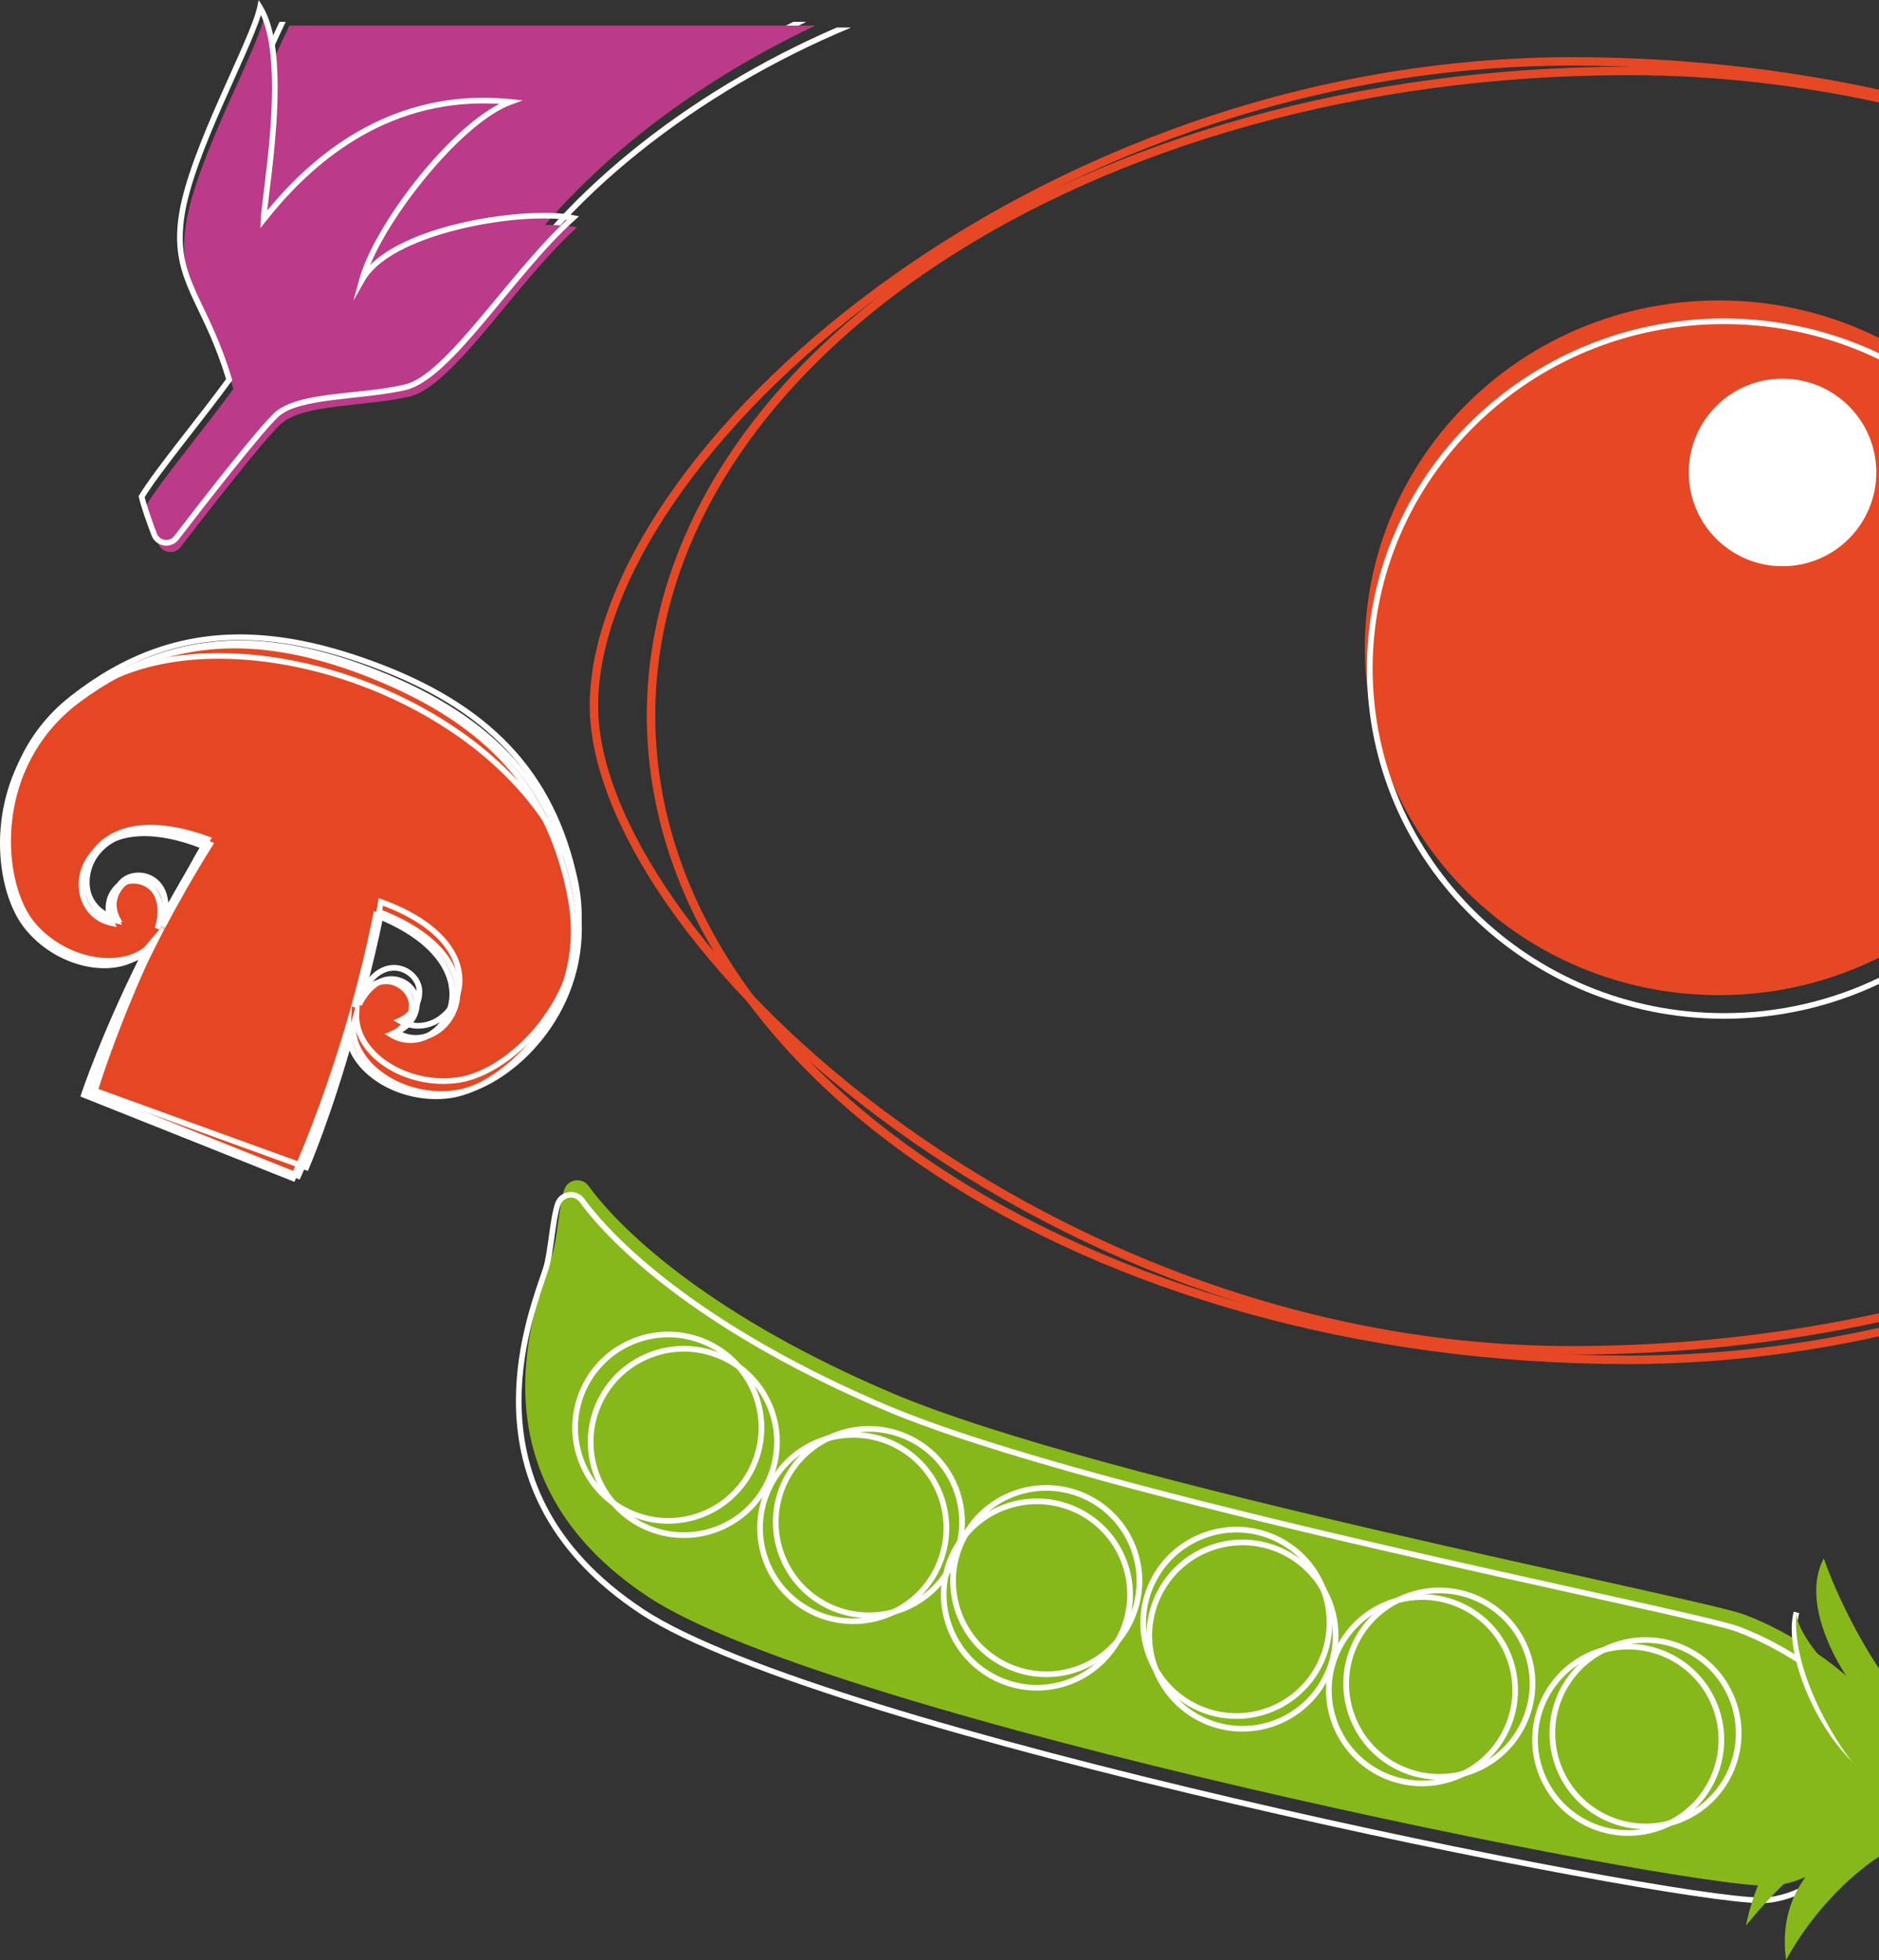
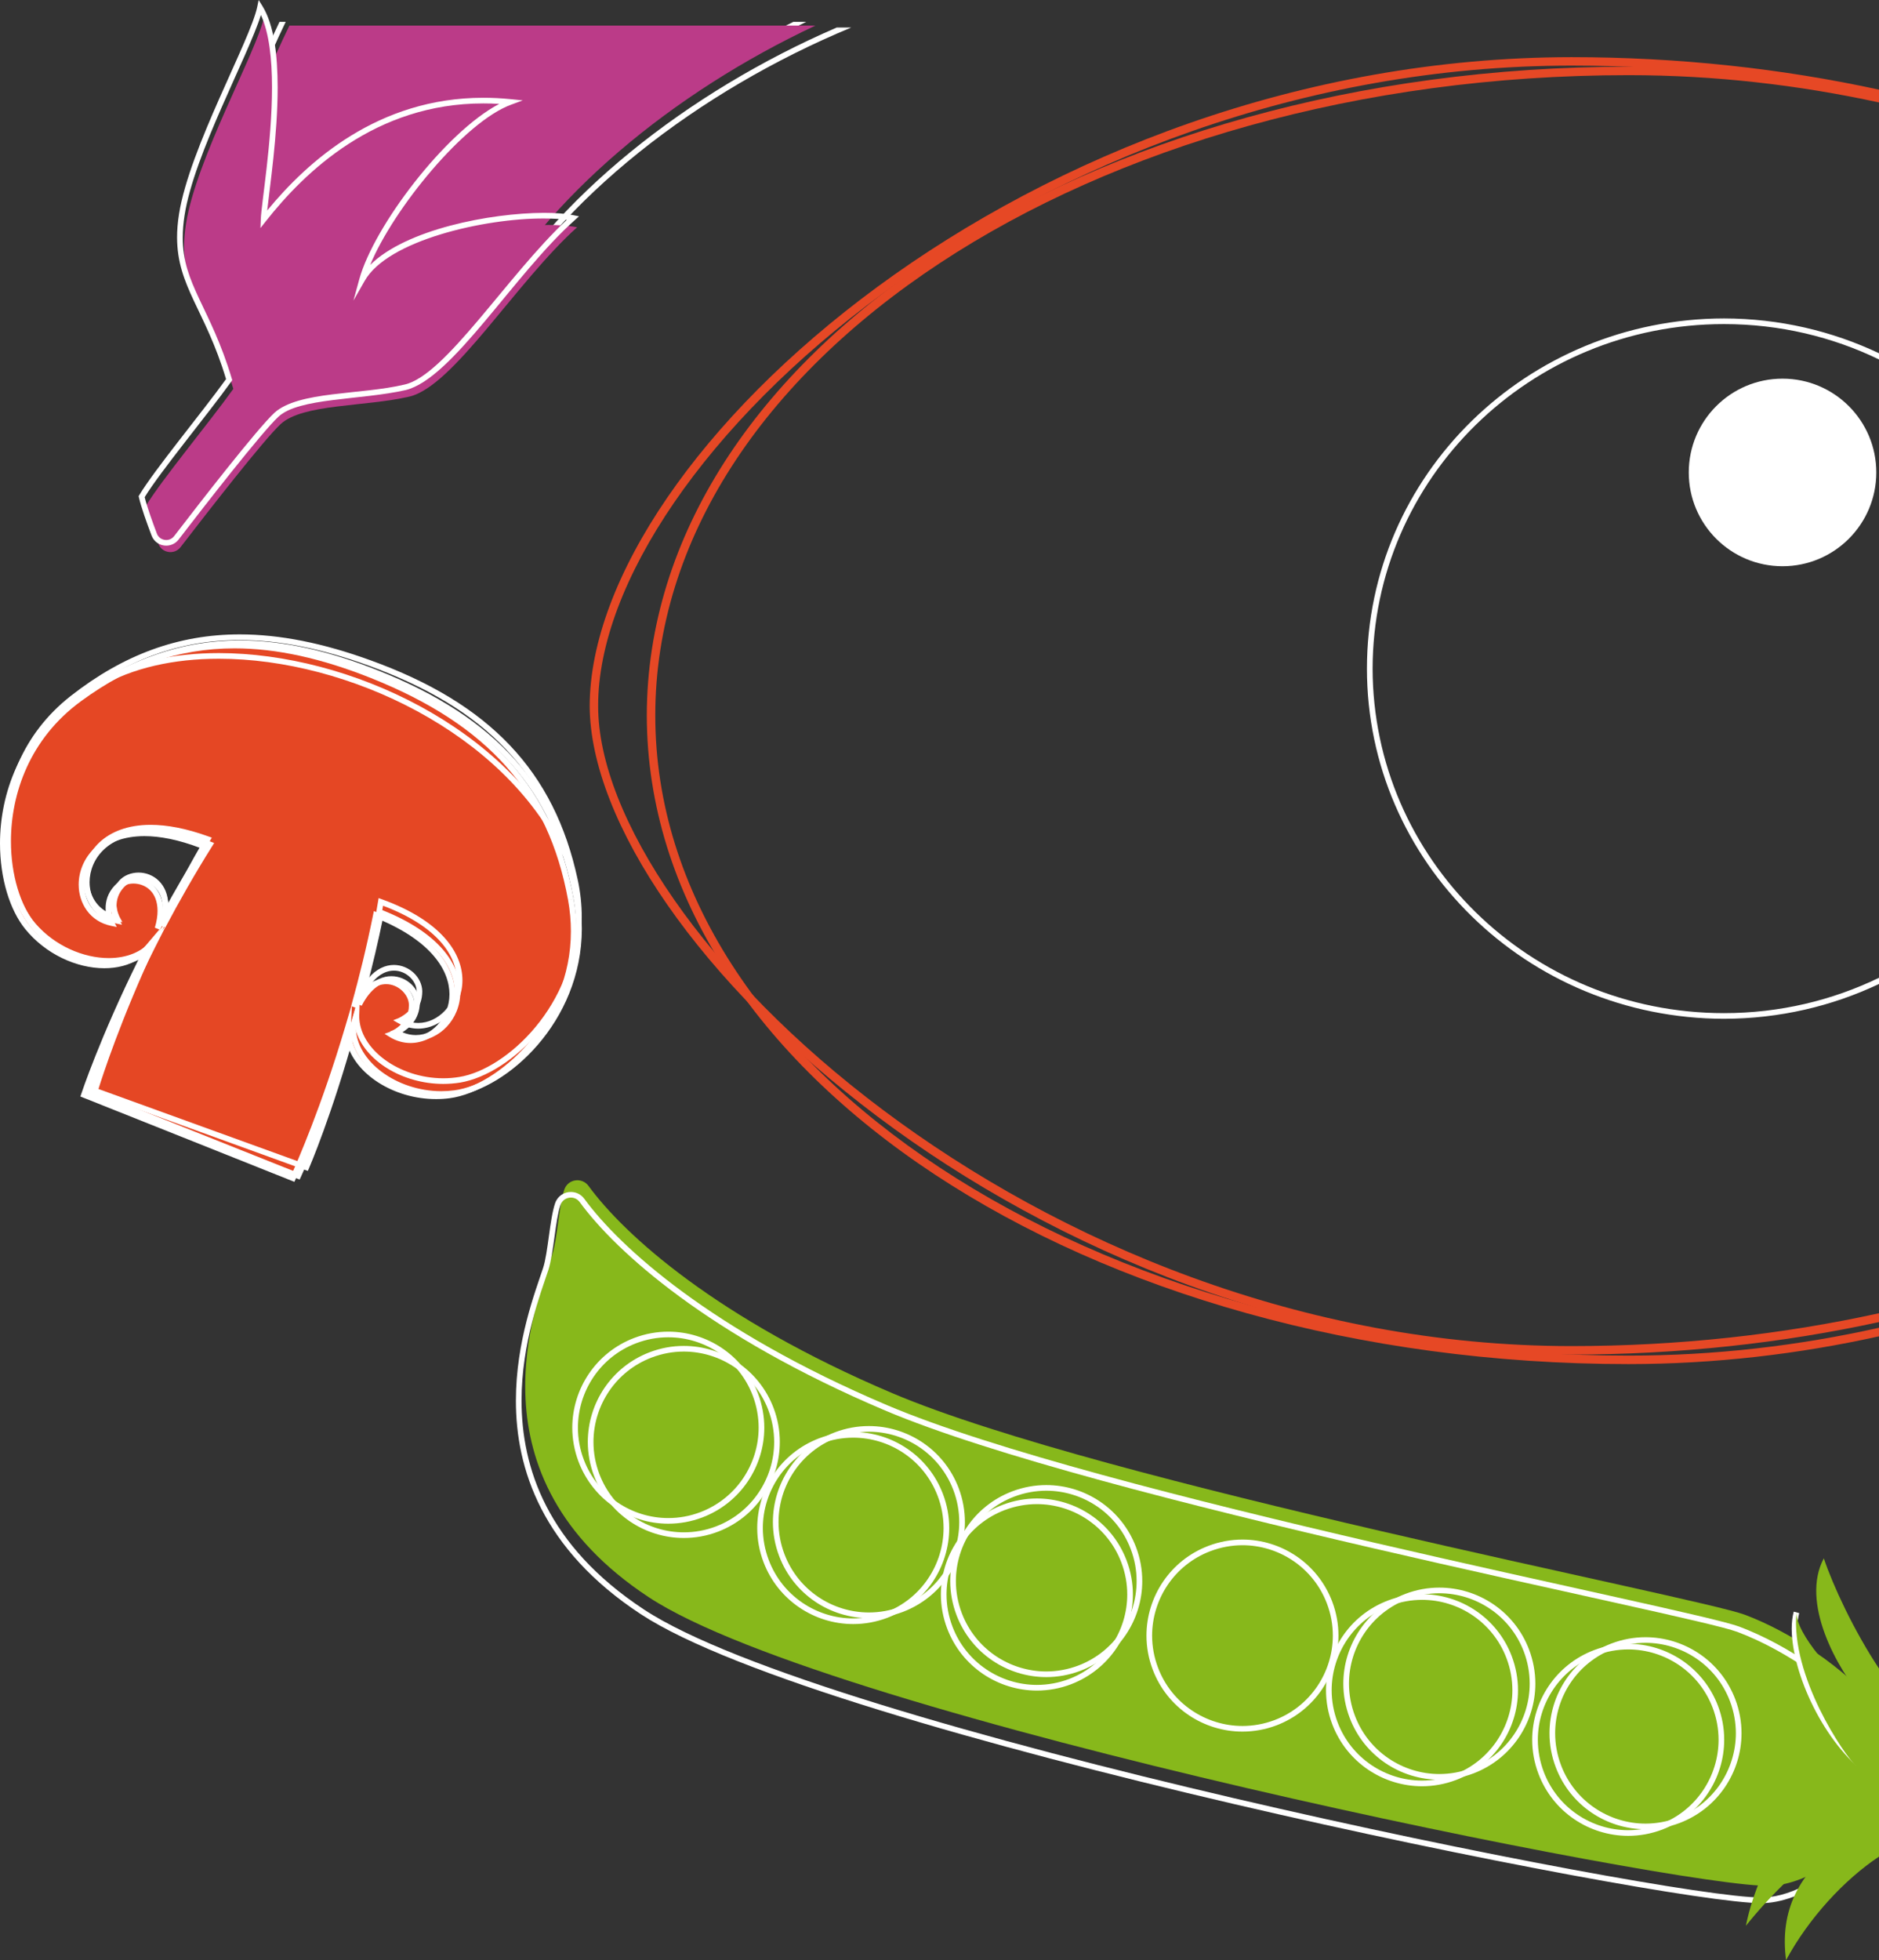
<svg xmlns="http://www.w3.org/2000/svg" version="1.2" id="Calque_1" x="0px" y="0px" width="166.364px" height="173.492px" viewBox="0 0 166.364 173.492" xml:space="preserve">
  <rect x="0" y="0" width="166.364" height="173.492" fill="#333333" stroke="none" />
  <path fill="#FFFFFF" d="M70.239,1.935C58.229,7.867,47.561,16.863,42.09,26.936c-2.715,3.521-6.17,5.097-9.516,5.099 c-6.157-0.004-11.986-5.362-11.993-14.152c0-2.079,0.328-4.346,1.058-6.781c0.834-2.785,2.071-5.877,3.656-9.167h-0.549 c-1.545,3.23-2.76,6.274-3.586,9.024c-0.743,2.477-1.079,4.794-1.079,6.924c0.012,9.016,6.034,14.638,12.492,14.652h0.006 c3.51,0,7.127-1.674,9.922-5.316l-0.199-0.152l0.22,0.119C48.049,16.97,59.07,7.824,71.384,1.935H70.239z" />
-   <path fill="#E64825" d="M166.364,29.909c-4.256-2.116-9.064-3.317-14.163-3.317c-17.32,0-31.36,13.766-31.36,30.745 c0,16.979,14.04,30.746,31.36,30.746c5.099,0,9.907-1.201,14.163-3.317V29.909z" />
  <path fill="#87B81B" d="M166.364,151.219c-3.067-3.62-7.824-6.774-11.886-8.296c-4.201-1.573-56.801-11.69-75.452-19.6 c-15.606-6.622-23.748-14.021-26.918-18.352c-0.584-0.797-1.817-0.617-2.143,0.316c-0.471,1.354-0.611,4.344-1.073,5.754 c-1.438,4.382-7.708,19.642,8.556,30.337c16.267,10.697,91.804,25.825,99.299,25.539c3.569-0.137,7.339-3.271,9.616-5.539V151.219z" />
  <path fill="#FFFFFF" d="M74.087,2.435C60.924,8.123,48.93,17.527,42.904,28.255c-2.724,3.436-6.14,4.968-9.439,4.97 c-6.148-0.002-11.939-5.349-11.943-14.045c0-2.149,0.354-4.506,1.153-7.038c0.926-2.94,2.308-6.219,4.083-9.708h-0.561 c-1.731,3.427-3.081,6.651-3.999,9.557c-0.812,2.577-1.179,4.983-1.179,7.189c0.013,8.924,5.995,14.53,12.445,14.545h0.006 c3.461,0,7.035-1.626,9.839-5.179l-0.197-0.154l0.218,0.123C49.428,17.614,61.86,8.039,75.367,2.435H74.087z" />
  <path fill="#BB3B88" d="M14.024,48.135c-0.423-1.121-0.909-2.486-1.11-3.352c1.376-2.291,5.585-7.344,7.744-10.361 c-2.137-7.194-5.099-8.821-4.19-14.612c0.906-5.786,6.274-15.257,6.92-18.331c2.707,4.343,0.413,16.503,0.322,18.771 c3.741-4.752,10.815-11.514,21.842-10.402c-4.699,1.739-11.802,10.871-13.126,15.734c2.574-4.525,14.392-6.315,18.67-5.465 c-5.41,4.856-10.938,14.078-14.855,14.989c-3.922,0.911-9.432,0.621-11.396,2.434c-1.487,1.374-6.512,7.841-8.857,10.887 C15.447,49.13,14.339,48.966,14.024,48.135z" />
  <path fill="#FFFFFF" d="M84.693,142.97c-0.378-0.994-0.561-2.016-0.561-3.021l0,0c0-3.426,2.089-6.654,5.481-7.944l0,0 c0.994-0.377,2.016-0.559,3.02-0.559l0,0c3.426,0,6.651,2.086,7.943,5.48l0,0c0.38,0.994,0.558,2.016,0.558,3.021l0,0 c0,3.424-2.088,6.648-5.476,7.94l0,0c-0.995,0.377-2.019,0.557-3.022,0.557l0,0C89.21,148.444,85.983,146.358,84.693,142.97 L84.693,142.97z M84.633,139.949c0.002,0.945,0.171,1.906,0.527,2.841l0,0c1.213,3.189,4.252,5.153,7.476,5.156l0,0 c0.944-0.003,1.907-0.17,2.844-0.527l0,0c3.19-1.214,5.154-4.251,5.154-7.472l0,0c0-0.947-0.167-1.906-0.525-2.843l0,0 c-1.215-3.196-4.252-5.155-7.476-5.158l0,0c-0.944,0.003-1.905,0.17-2.842,0.527l0,0C86.599,133.686,84.635,136.725,84.633,139.949 L84.633,139.949z" />
  <path fill="#FFFFFF" d="M83.866,144.156c-0.381-0.996-0.561-2.018-0.561-3.024l0,0c0-3.424,2.086-6.651,5.479-7.939l0,0 c0.992-0.379,2.014-0.559,3.019-0.559l0,0c3.426,0,6.653,2.086,7.943,5.479l0,0c0.379,0.994,0.559,2.016,0.559,3.021l0,0 c0,3.424-2.089,6.647-5.478,7.946l0,0c-0.992,0.376-2.014,0.556-3.017,0.556l0,0C88.383,149.636,85.154,147.546,83.866,144.156 L83.866,144.156z M88.959,133.659c-3.192,1.214-5.154,4.251-5.154,7.473l0,0c0,0.947,0.17,1.908,0.527,2.847l0,0 c1.212,3.19,4.253,5.155,7.479,5.157l0,0c0.943-0.002,1.904-0.168,2.839-0.523l0,0c3.19-1.22,5.155-4.257,5.155-7.479l0,0 c0-0.945-0.17-1.906-0.525-2.843l0,0c-1.216-3.194-4.253-5.157-7.477-5.157l0,0c-0.945,0-1.906,0.17-2.841,0.525l0,0l-0.089-0.233 L88.959,133.659L88.959,133.659z" />
  <path fill="#FFFFFF" d="M102.065,147.794c-0.379-0.995-0.559-2.016-0.559-3.019l0,0c0-3.427,2.085-6.657,5.48-7.944l0,0v-0.001 c0.995-0.379,2.016-0.559,3.021-0.559l0,0c3.423,0,6.648,2.086,7.942,5.479l0,0c0.377,0.994,0.557,2.016,0.555,3.02l0,0 c0.002,3.426-2.088,6.651-5.479,7.943l0,0c-0.993,0.376-2.014,0.555-3.019,0.555l0,0 C106.581,153.269,103.352,151.182,102.065,147.794L102.065,147.794z M107.165,137.298c-3.195,1.211-5.157,4.251-5.159,7.478l0,0 c0.002,0.943,0.169,1.903,0.527,2.841l0,0c1.211,3.188,4.251,5.151,7.476,5.153l0,0c0.945-0.002,1.905-0.168,2.843-0.523l0,0 c3.191-1.217,5.155-4.253,5.155-7.476l0,0c0-0.945-0.167-1.905-0.523-2.841l0,0c-1.217-3.195-4.255-5.157-7.475-5.159l0,0 c-0.946,0.002-1.906,0.171-2.842,0.527l0,0l-0.089-0.234L107.165,137.298L107.165,137.298z" />
-   <path fill="#FFFFFF" d="M101.525,146.664c-0.379-0.998-0.559-2.021-0.559-3.026l0,0c0-3.425,2.086-6.65,5.478-7.938l0,0 c0.993-0.379,2.016-0.561,3.021-0.561l0,0c3.425,0,6.653,2.088,7.944,5.481l0,0c0.377,0.993,0.557,2.014,0.557,3.02l0,0 c0,3.422-2.088,6.648-5.476,7.944l0,0c-0.993,0.378-2.015,0.557-3.019,0.557l0,0C106.044,152.142,102.814,150.053,101.525,146.664 L101.525,146.664z M101.464,143.638c0.002,0.946,0.172,1.908,0.528,2.848l0,0c1.214,3.189,4.254,5.155,7.479,5.155l0,0 c0.943,0,1.905-0.168,2.841-0.523l0,0c3.188-1.219,5.151-4.255,5.153-7.477l0,0c-0.002-0.946-0.168-1.906-0.523-2.842l0,0 c-1.217-3.195-4.255-5.157-7.478-5.159l0,0c-0.945,0.002-1.907,0.17-2.843,0.528l0,0 C103.426,137.38,101.466,140.416,101.464,143.638L101.464,143.638z" />
  <path fill="#FFFFFF" d="M119.497,152.047c-0.378-0.995-0.561-2.016-0.561-3.021l0,0c0-3.426,2.086-6.654,5.482-7.942l0,0 l-0.001-0.001c0.994-0.38,2.014-0.56,3.018-0.56l0,0c3.427,0,6.655,2.086,7.945,5.479l0,0c0.377,0.994,0.558,2.017,0.558,3.02l0,0 c0,3.427-2.09,6.653-5.479,7.947l0,0c-0.994,0.378-2.017,0.556-3.022,0.556l0,0C124.011,157.523,120.783,155.436,119.497,152.047 L119.497,152.047z M119.438,149.025c0,0.945,0.171,1.907,0.527,2.843l0,0c1.209,3.189,4.247,5.154,7.472,5.156l0,0 c0.946-0.002,1.908-0.168,2.844-0.525l0,0c3.191-1.215,5.155-4.253,5.157-7.479l0,0c-0.002-0.943-0.168-1.905-0.524-2.841l0,0 c-1.215-3.193-4.253-5.155-7.479-5.157l0,0c-0.943,0.002-1.903,0.17-2.839,0.526l0,0C121.403,142.762,119.438,145.8,119.438,149.025 L119.438,149.025z" />
  <path fill="#FFFFFF" d="M117.961,152.63c-0.378-0.995-0.558-2.016-0.558-3.02l0,0c0-3.427,2.083-6.654,5.48-7.942l0,0l-0.001-0.001 c0.996-0.379,2.016-0.56,3.021-0.56l0,0c3.423,0,6.651,2.086,7.943,5.48l0,0c0.375,0.993,0.556,2.015,0.556,3.019l0,0 c0,3.424-2.088,6.647-5.476,7.943l0,0c-0.995,0.376-2.018,0.556-3.021,0.556l0,0C122.479,158.105,119.253,156.018,117.961,152.63 L117.961,152.63z M117.903,149.61c0.002,0.943,0.17,1.906,0.527,2.841l0,0c1.213,3.189,4.252,5.152,7.477,5.152l0,0 c0.945,0,1.907-0.168,2.843-0.522l0,0c3.189-1.217,5.152-4.255,5.155-7.475l0,0c-0.003-0.945-0.168-1.905-0.525-2.841l0,0 c-1.215-3.195-4.252-5.159-7.475-5.159l0,0c-0.945,0-1.907,0.171-2.843,0.527l0,0C119.867,143.347,117.905,146.384,117.903,149.61 L117.903,149.61z" />
  <path fill="#FFFFFF" d="M136.218,157.018c-0.381-0.994-0.56-2.017-0.56-3.021l0,0c0-3.427,2.086-6.653,5.479-7.942l0,0l0,0 c0.993-0.377,2.012-0.558,3.018-0.558l0,0c3.424,0,6.653,2.085,7.948,5.48l0,0c0.378,0.993,0.557,2.011,0.555,3.017l0,0 c0.002,3.425-2.088,6.652-5.478,7.945l0,0c-0.993,0.378-2.016,0.557-3.021,0.557l0,0 C140.732,162.495,137.506,160.406,136.218,157.018L136.218,157.018z M136.158,153.996c0.002,0.945,0.171,1.907,0.528,2.845l0,0 c1.211,3.189,4.249,5.153,7.473,5.155l0,0c0.945-0.002,1.907-0.168,2.845-0.525l0,0c3.189-1.216,5.155-4.256,5.155-7.478l0,0 c0-0.945-0.168-1.903-0.523-2.838l0,0c-1.218-3.196-4.258-5.158-7.48-5.16l0,0c-0.946,0.002-1.904,0.17-2.839,0.525l0,0 C138.122,147.734,136.16,150.772,136.158,153.996L136.158,153.996z" />
  <path fill="#FFFFFF" d="M137.75,156.437c-0.38-0.995-0.561-2.018-0.559-3.021l0,0c-0.002-3.426,2.085-6.655,5.479-7.944l0,0 c0.993-0.378,2.014-0.559,3.018-0.559l0,0c3.426,0,6.653,2.087,7.946,5.48l0,0c0.378,0.993,0.558,2.015,0.558,3.021l0,0 c0,3.425-2.089,6.652-5.478,7.943l0,0c-0.995,0.379-2.018,0.555-3.023,0.555l0,0C142.265,161.911,139.038,159.825,137.75,156.437 L137.75,156.437z M142.847,145.938c-3.192,1.214-5.156,4.253-5.156,7.477l0,0c0,0.945,0.17,1.905,0.527,2.843l0,0 c1.212,3.188,4.249,5.153,7.473,5.155l0,0c0.945-0.002,1.907-0.169,2.845-0.524l0,0c3.188-1.214,5.152-4.252,5.155-7.476l0,0 c-0.003-0.946-0.169-1.906-0.524-2.842l0,0c-1.216-3.196-4.254-5.158-7.479-5.161l0,0c-0.943,0.003-1.903,0.171-2.839,0.528l0,0 l-0.089-0.232L142.847,145.938L142.847,145.938z" />
  <path fill="#FFFFFF" d="M67.602,138.274c-0.378-0.995-0.56-2.017-0.558-3.021l0,0c-0.002-3.426,2.084-6.655,5.478-7.944l0,0 c0.993-0.378,2.014-0.558,3.019-0.558l0,0c3.426,0,6.652,2.087,7.946,5.481l0,0c0.378,0.992,0.556,2.013,0.556,3.017l0,0 c0,3.426-2.087,6.653-5.476,7.946l0,0c-0.996,0.376-2.017,0.556-3.021,0.556l0,0C72.121,143.752,68.893,141.663,67.602,138.274 L67.602,138.274z M67.542,135.254c0.002,0.944,0.171,1.905,0.528,2.841l0,0c1.213,3.19,4.252,5.155,7.476,5.157l0,0 c0.944-0.002,1.905-0.169,2.843-0.524l0,0c3.188-1.215,5.153-4.254,5.153-7.478l0,0c0-0.944-0.167-1.903-0.522-2.839l0,0 c-1.217-3.196-4.257-5.159-7.479-5.159l0,0c-0.944,0-1.905,0.169-2.841,0.526l0,0C69.507,128.991,67.544,132.028,67.542,135.254 L67.542,135.254z" />
  <path fill="#FFFFFF" d="M68.991,137.746c-0.38-0.993-0.56-2.017-0.56-3.022l0,0c0-3.425,2.086-6.653,5.477-7.941l0,0l0,0 c0.994-0.379,2.017-0.559,3.021-0.559l0,0c3.426,0,6.652,2.085,7.946,5.478l0,0c0.376,0.993,0.556,2.015,0.556,3.019l0,0 c0,3.428-2.089,6.652-5.479,7.948l0,0c-0.993,0.378-2.017,0.556-3.021,0.556l0,0C73.505,143.224,70.278,141.137,68.991,137.746 L68.991,137.746z M74.085,127.249c-3.189,1.213-5.154,4.252-5.154,7.475l0,0c0,0.946,0.169,1.907,0.526,2.845l0,0 c1.211,3.19,4.25,5.155,7.473,5.155l0,0c0.944,0,1.907-0.168,2.843-0.523l0,0c3.192-1.217,5.157-4.256,5.157-7.48l0,0 c0-0.944-0.17-1.905-0.524-2.841l0,0c-1.215-3.192-4.254-5.155-7.478-5.155l0,0c-0.944,0-1.907,0.17-2.841,0.525l0,0l-0.089-0.233 L74.085,127.249L74.085,127.249z" />
-   <path fill="#FFFFFF" d="M60.544,136.131c-3.424,0.002-6.653-2.087-7.941-5.477l0,0c-0.378-0.993-0.56-2.015-0.56-3.02l0,0 c0-3.429,2.086-6.656,5.479-7.945l0,0h0c0.993-0.378,2.015-0.56,3.018-0.558l0,0c3.425-0.002,6.653,2.087,7.947,5.479l0,0 c0.378,0.993,0.556,2.015,0.556,3.02l0,0c0,3.425-2.089,6.651-5.476,7.945l0,0c-0.99,0.376-2.005,0.556-3.005,0.556l0,0 C60.556,136.131,60.55,136.131,60.544,136.131L60.544,136.131z M57.7,120.157c-3.193,1.212-5.155,4.251-5.155,7.478l0,0 c0,0.945,0.169,1.905,0.524,2.842l0,0c1.214,3.189,4.252,5.154,7.475,5.154l0,0c0.946,0,1.908-0.167,2.845-0.523l0,0 c3.189-1.216,5.154-4.255,5.154-7.478l0,0c0-0.945-0.167-1.905-0.523-2.842l0,0c-1.219-3.193-4.255-5.157-7.479-5.157l0,0 c-0.943,0-1.903,0.17-2.838,0.526l0,0l-0.089-0.232L57.7,120.157L57.7,120.157z" />
+   <path fill="#FFFFFF" d="M60.544,136.131c-3.424,0.002-6.653-2.087-7.941-5.477l0,0c-0.378-0.993-0.56-2.015-0.56-3.02l0,0 c0-3.429,2.086-6.656,5.479-7.945h0c0.993-0.378,2.015-0.56,3.018-0.558l0,0c3.425-0.002,6.653,2.087,7.947,5.479l0,0 c0.378,0.993,0.556,2.015,0.556,3.02l0,0c0,3.425-2.089,6.651-5.476,7.945l0,0c-0.99,0.376-2.005,0.556-3.005,0.556l0,0 C60.556,136.131,60.55,136.131,60.544,136.131L60.544,136.131z M57.7,120.157c-3.193,1.212-5.155,4.251-5.155,7.478l0,0 c0,0.945,0.169,1.905,0.524,2.842l0,0c1.214,3.189,4.252,5.154,7.475,5.154l0,0c0.946,0,1.908-0.167,2.845-0.523l0,0 c3.189-1.216,5.154-4.255,5.154-7.478l0,0c0-0.945-0.167-1.905-0.523-2.842l0,0c-1.219-3.193-4.255-5.157-7.479-5.157l0,0 c-0.943,0-1.903,0.17-2.838,0.526l0,0l-0.089-0.232L57.7,120.157L57.7,120.157z" />
  <path fill="#FFFFFF" d="M51.228,129.392c-0.377-0.995-0.559-2.017-0.559-3.02l0,0c0-3.427,2.086-6.656,5.479-7.946l0,0 c0.993-0.378,2.015-0.558,3.02-0.558l0,0c3.426,0,6.652,2.085,7.944,5.479l0,0c0.378,0.993,0.558,2.015,0.558,3.021l0,0 c0,3.423-2.089,6.648-5.478,7.942l0,0c-0.993,0.378-2.017,0.556-3.022,0.556l0,0C55.746,134.867,52.518,132.78,51.228,129.392 L51.228,129.392z M51.17,126.372c0,0.945,0.169,1.904,0.524,2.84l0,0c1.216,3.19,4.254,5.155,7.476,5.155l0,0 c0.948,0,1.909-0.167,2.844-0.524l0,0c3.188-1.216,5.153-4.251,5.155-7.474l0,0c-0.002-0.947-0.169-1.909-0.524-2.844l0,0 c-1.217-3.195-4.253-5.157-7.477-5.157l0,0c-0.945,0-1.905,0.169-2.842,0.525l0,0C53.133,120.107,51.17,123.147,51.17,126.372 L51.17,126.372z" />
  <path fill="#FFFFFF" d="M158.636,144.166c0-0.55,0.057-1.06,0.179-1.514l0,0l0.483,0.129c-0.108,0.402-0.162,0.868-0.162,1.385l0,0 c-0.013,3.74,2.819,9.913,6.576,12.584l0,0l-0.291,0.405C161.494,154.327,158.649,148.124,158.636,144.166L158.636,144.166z" />
  <path fill="#E54724" d="M50.54,79.611c-1.744-9.577-7.205-15.683-17.592-19.823C22.561,55.647,14.4,56.325,6.543,62.074 c-7.854,5.751-7.256,16.116-4.126,19.99c2.914,3.604,8.34,4.53,10.652,1.817C9.26,91.373,7.43,96.908,7.43,96.908l9.252,3.688 l9.253,3.688c0,0,2.48-5.275,4.867-13.333c-0.187,3.555,4.39,6.619,8.983,6.005C44.721,96.3,52.288,89.188,50.54,79.611z M13.95,82.183c1.22-4.126-2.343-4.996-3.625-3.621c-1.309,1.404-0.443,3.141-0.443,3.141c-4.999-1.028-3.358-11.383,8.241-6.76 C16.555,77.441,15.167,79.886,13.95,82.183z M34.616,91.562c0,0,1.823-0.666,1.838-2.587c0.017-1.877-3.168-3.695-5.122,0.137 c0.698-2.504,1.371-5.233,1.953-8.126C44.883,85.608,38.954,94.251,34.616,91.562z" />
  <g>
    <path fill="#FFFFFF" d="M17.057,100.628l-9.471-3.777l0.074-0.223c0.002-0.008,1.656-5.009,5.092-11.94l0,0 c-0.868,0.552-1.928,0.812-3.044,0.812l0,0c-2.445-0.002-5.198-1.231-7.016-3.479l0,0c-1.353-1.678-2.221-4.456-2.223-7.561l0,0 C0.467,70.1,2.202,65.083,6.864,61.671l0,0c4.549-3.335,9.227-4.987,14.365-4.987l0,0c3.798,0.002,7.843,0.901,12.278,2.671l0,0 c10.438,4.147,15.994,10.354,17.746,20.01l0,0l-0.245,0.045l-0.247,0.043c-1.742-9.498-7.103-15.504-17.439-19.633l0,0 c-4.392-1.754-8.373-2.634-12.093-2.634l0,0c-5.029,0-9.586,1.604-14.069,4.888l0,0c-4.516,3.305-6.189,8.151-6.191,12.385l0,0 c-0.002,3.01,0.857,5.7,2.112,7.248l0,0C4.795,83.832,7.43,85.002,9.708,85l0,0c1.476-0.002,2.788-0.485,3.637-1.48l0,0 l1.235-1.445l-0.402-0.166c0.168-0.567,0.239-1.065,0.239-1.497l0,0c-0.011-1.71-1.094-2.396-2.123-2.41l0,0 c-0.518,0-1.009,0.191-1.318,0.526l0,0c-0.516,0.555-0.658,1.147-0.658,1.666l0,0c-0.002,0.679,0.253,1.195,0.253,1.195l0,0 l0.23,0.46l-0.504-0.105c-1.859-0.38-2.873-1.984-2.866-3.66l0,0c0.006-2.299,1.881-4.772,5.821-4.777l0,0 c1.505,0,3.309,0.356,5.431,1.201l0,0l0.277,0.111l-0.158,0.255c-1.567,2.492-2.951,4.933-4.164,7.224l0,0l-0.013-0.006 l-0.867,1.702C10.4,90.397,8.59,95.462,8.21,96.562l0,0l9.032,3.602l9.032,3.601c0.48-1.059,2.652-5.979,4.758-13.085l0,0 l0.542-1.832l-0.014-0.006c0.695-2.498,1.367-5.221,1.945-8.105l0,0l0.058-0.294l0.279,0.111c5.075,2.015,6.917,4.853,6.917,7.254 l0,0c-0.002,2.41-1.857,4.304-3.944,4.31l0,0c-0.623,0-1.263-0.17-1.863-0.545l0,0l0.131-0.211l0.086,0.234l-0.086-0.234 l-0.131,0.211l-0.436-0.27L35,91.126c-0.002-0.011,1.674-0.619,1.672-2.353l0,0v-0.014c-0.002-0.905-0.915-1.853-2.017-1.855l0,0 c-0.831,0.004-1.812,0.519-2.632,2.118l0,0l-0.398-0.155l-0.104,1.897c-0.004,0.069-0.006,0.136-0.006,0.197l0,0 c0.008,2.948,3.572,5.616,7.545,5.622l0,0c0.384,0,0.773-0.025,1.16-0.076l0,0c4.289-0.553,10.812-6.302,10.793-14.295l0,0 c0-0.892-0.081-1.813-0.251-2.757l0,0l0.247-0.043l0.245-0.045c0.177,0.973,0.261,1.925,0.261,2.846l0,0 c-0.019,8.277-6.636,14.165-11.229,14.792l0,0c-0.409,0.055-0.818,0.08-1.225,0.08l0,0c-3.722-0.008-7.193-2.199-7.91-5.066l0,0 c-2.276,7.396-4.517,12.164-4.521,12.172l0,0l-0.101,0.214L17.057,100.628L17.057,100.628z M36.816,91.617 c1.774-0.005,3.44-1.66,3.444-3.811l0,0c0.002-2.084-1.565-4.702-6.324-6.676l0,0c-0.455,2.236-0.964,4.37-1.496,6.376l0,0 c0.698-0.772,1.481-1.104,2.214-1.101l0,0c1.38,0.006,2.507,1.129,2.517,2.353l0,0c0,0,0,0.014,0,0.017l0,0 c-0.021,1.455-0.958,2.24-1.542,2.591l0,0C36.024,91.538,36.423,91.617,36.816,91.617L36.816,91.617z M14.657,82.051l-0.009-0.003 L14.657,82.051L14.657,82.051z M14.612,82.038l-0.195-0.057L14.612,82.038L14.612,82.038z M7.931,78.084 c0.006,1.345,0.702,2.572,2.017,3.044l0,0c-0.068-0.245-0.13-0.567-0.131-0.935l0,0c-0.002-0.611,0.181-1.351,0.793-2.005l0,0 c0.424-0.457,1.047-0.687,1.684-0.687l0,0c1.263,0.002,2.62,0.95,2.622,2.91l0,0c0,0.039,0,0.077-0.001,0.116l0,0 c0.995-1.823,2.095-3.727,3.305-5.664l0,0c-1.955-0.749-3.604-1.057-4.967-1.057l0,0C9.531,73.82,7.943,76.059,7.931,78.084 L7.931,78.084z" />
    <path fill="#FFFFFF" d="M17.679,100.169L8.102,96.7l0.068-0.227c0.002-0.008,1.495-5.053,4.704-12.081l0,0 c-0.907,0.617-2.044,0.909-3.244,0.908l0,0c-2.383-0.002-5.056-1.137-6.884-3.253l0,0c-1.483-1.725-2.465-4.692-2.468-8.004l0,0 c-0.002-4.227,1.623-9.034,5.988-12.445l0,0c4.657-3.647,9.52-5.447,14.962-5.447l0,0c3.569,0.002,7.386,0.773,11.565,2.289l0,0 c10.552,3.81,16.299,9.83,18.355,19.416l0,0l-0.245,0.052l-0.245,0.053c-2.042-9.429-7.583-15.254-18.034-19.052l0,0 c-4.141-1.499-7.899-2.255-11.397-2.255l0,0c-5.332,0-10.063,1.748-14.654,5.337l0,0c-4.227,3.306-5.796,7.947-5.796,12.053l0,0 c-0.002,3.212,0.972,6.088,2.346,7.678l0,0c1.723,2.002,4.279,3.082,6.506,3.08l0,0c1.563,0,2.944-0.524,3.802-1.596l0,0 l1.193-1.479l-0.414-0.153c0.136-0.519,0.195-0.977,0.193-1.376l0,0c-0.012-1.766-1.098-2.449-2.128-2.465l0,0 c-0.543,0-1.057,0.208-1.369,0.569l0,0c-0.469,0.539-0.603,1.098-0.604,1.593l0,0c-0.002,0.72,0.292,1.271,0.292,1.271l0,0 l0.247,0.454l-0.508-0.088c-1.918-0.331-2.988-1.974-2.981-3.701l0,0c0.006-2.319,1.906-4.817,5.975-4.824l0,0 c1.439,0,3.148,0.309,5.146,1.034l0,0l0.282,0.101l-0.15,0.259c-1.482,2.539-2.788,5.017-3.927,7.344l0,0l-0.014-0.005l-0.81,1.729 c-3.144,6.698-4.791,11.81-5.135,12.921l0,0l9.132,3.309l9.131,3.309c0.445-1.074,2.459-6.055,4.333-13.213l0,0l0.483-1.846 l-0.012-0.004c0.617-2.515,1.201-5.257,1.688-8.157l0,0l0.049-0.296l0.282,0.101c5.237,1.892,7.137,4.744,7.139,7.174l0,0 c-0.002,2.377-1.826,4.274-3.913,4.281l0,0c-0.588,0-1.192-0.152-1.771-0.486l0,0l0.125-0.215l0.093,0.231l-0.093-0.231 l-0.125,0.215l-0.446-0.256l0.479-0.191c-0.002-0.01,1.61-0.656,1.595-2.337l0,0c0-0.017-0.002-0.043,0-0.064l0,0 c-0.012-0.89-0.931-1.81-2.009-1.801l0,0c-0.845,0.002-1.838,0.535-2.624,2.198l0,0l-0.383-0.134l-0.065,1.892 c-0.002,0.027-0.002,0.051-0.002,0.072l0,0c0.006,2.926,3.52,5.494,7.433,5.5l0,0c0.475,0,0.956-0.037,1.438-0.117l0,0 c4.18-0.677,10.348-6.405,10.332-14.146l0,0c0-1.037-0.111-2.112-0.348-3.214l0,0l0.245-0.053l0.245-0.052 c0.245,1.137,0.358,2.246,0.358,3.319l0,0c-0.017,8.017-6.273,13.883-10.751,14.641l0,0c-0.508,0.082-1.016,0.121-1.518,0.121l0,0 c-3.602-0.005-6.976-2.047-7.761-4.812l0,0c-2.035,7.457-4.123,12.288-4.127,12.296l0,0l-0.095,0.216L17.679,100.169 L17.679,100.169z M37.029,90.546c1.772-0.004,3.409-1.659,3.411-3.781l0,0c0.002-2.107-1.61-4.738-6.525-6.598l0,0 c-0.384,2.245-0.825,4.393-1.292,6.412l0,0c0.697-0.821,1.5-1.172,2.255-1.169l0,0c1.351,0.006,2.47,1.083,2.509,2.305l0,0 c0,0.008,0,0.029,0,0.06l0,0c-0.01,1.404-0.895,2.195-1.457,2.557l0,0C36.297,90.478,36.667,90.546,37.029,90.546L37.029,90.546z M14.696,81.698l-0.012-0.003L14.696,81.698L14.696,81.698z M14.655,81.688l-0.202-0.053L14.655,81.688L14.655,81.688z M13.327,73.509c-3.857,0.013-5.463,2.278-5.474,4.322l0,0c0.006,1.39,0.745,2.654,2.112,3.096l0,0 c-0.083-0.264-0.162-0.622-0.163-1.032l0,0c-0.002-0.586,0.169-1.287,0.728-1.922l0,0c0.428-0.491,1.08-0.74,1.746-0.74l0,0 c1.26,0.002,2.612,0.949,2.627,2.936l0,0c0.935-1.853,1.973-3.787,3.118-5.758l0,0c-1.828-0.635-3.382-0.901-4.681-0.901l0,0 C13.336,73.509,13.331,73.509,13.327,73.509L13.327,73.509z" />
    <g>
      <path fill="#FFFFFF" d="M16.591,100.829l-9.474-3.775l0.076-0.225c0.002-0.008,1.656-5.008,5.09-11.94l0,0 c-0.868,0.552-1.928,0.813-3.044,0.813l0,0c-2.445-0.002-5.196-1.234-7.016-3.481l0,0C0.87,80.543,0.002,77.765,0,74.66l0,0 c-0.002-4.357,1.733-9.375,6.396-12.789l0,0c4.55-3.333,9.229-4.984,14.37-4.984l0,0c3.796,0.002,7.841,0.901,12.274,2.669l0,0 c10.438,4.15,15.997,10.354,17.747,20.01l0,0l-0.245,0.045l-0.247,0.043c-1.74-9.496-7.103-15.502-17.44-19.634l0,0 c-4.392-1.752-8.373-2.632-12.089-2.632l0,0c-5.032,0-9.589,1.604-14.074,4.888l0,0C2.176,65.581,0.502,70.428,0.5,74.66l0,0 c-0.002,3.01,0.857,5.7,2.112,7.247l0,0c1.715,2.126,4.349,3.298,6.627,3.296l0,0c1.477-0.002,2.789-0.485,3.64-1.483l0,0 l1.232-1.445l-0.401-0.163c0.169-0.57,0.241-1.067,0.239-1.499l0,0c-0.01-1.709-1.094-2.394-2.122-2.408l0,0 c-0.518,0-1.008,0.189-1.318,0.526l0,0c-0.514,0.556-0.656,1.146-0.658,1.662l0,0c-0.002,0.681,0.255,1.197,0.257,1.197l0,0 l0.229,0.461l-0.504-0.103c-1.859-0.38-2.873-1.984-2.867-3.662l0,0c0.006-2.299,1.882-4.773,5.822-4.777l0,0 c1.505,0,3.306,0.354,5.429,1.201l0,0l0.279,0.111l-0.16,0.255c-1.565,2.492-2.951,4.931-4.164,7.224l0,0l-0.014-0.005 l-0.864,1.702c-3.36,6.604-5.17,11.669-5.549,12.767l0,0l9.03,3.602l9.033,3.599c0.48-1.063,2.652-5.981,4.757-13.083l0,0 l0.54-1.832l-0.011-0.004c0.695-2.499,1.368-5.223,1.947-8.108l0,0l0.06-0.294l0.279,0.111c5.071,2.018,6.914,4.853,6.916,7.255 l0,0c-0.002,2.41-1.857,4.304-3.948,4.31l0,0c-0.621,0-1.26-0.17-1.861-0.543l0,0l0.132-0.214l0.084,0.234l-0.084-0.234 l-0.132,0.214l-0.438-0.271l0.483-0.177c-0.002-0.009,1.676-0.618,1.674-2.353l0,0v-0.014c-0.002-0.903-0.915-1.851-2.018-1.853 l0,0c-0.829,0.002-1.812,0.517-2.632,2.118l0,0l-0.399-0.156l-0.103,1.896c-0.004,0.066-0.008,0.133-0.006,0.195l0,0 c0.006,2.947,3.574,5.619,7.544,5.625l0,0c0.387-0.002,0.773-0.025,1.16-0.076l0,0c4.29-0.556,10.813-6.303,10.794-14.296l0,0 c0-0.893-0.08-1.812-0.251-2.758l0,0l0.247-0.043l0.245-0.045c0.177,0.975,0.261,1.925,0.261,2.846l0,0 c-0.019,8.276-6.636,14.164-11.23,14.791l0,0c-0.409,0.054-0.818,0.081-1.226,0.078l0,0c-3.721-0.005-7.192-2.198-7.909-5.065l0,0 c-2.276,7.396-4.518,12.166-4.521,12.174l0,0l-0.099,0.214L16.591,100.829L16.591,100.829z M36.346,91.817 c1.779-0.004,3.444-1.659,3.449-3.81l0,0c0-2.084-1.566-4.701-6.324-6.677l0,0c-0.457,2.234-0.966,4.37-1.498,6.376l0,0 c0.698-0.771,1.481-1.101,2.214-1.1l0,0c1.382,0.008,2.507,1.131,2.517,2.353l0,0c0,0,0,0.014,0,0.017l0,0 c-0.021,1.455-0.958,2.241-1.542,2.59l0,0C35.554,91.739,35.954,91.817,36.346,91.817L36.346,91.817z M14.189,82.254l-0.011-0.003 L14.189,82.254L14.189,82.254z M14.141,82.239l-0.191-0.058L14.141,82.239L14.141,82.239z M7.464,78.285 c0.006,1.345,0.704,2.574,2.018,3.044l0,0c-0.069-0.245-0.131-0.568-0.132-0.937l0,0c-0.002-0.608,0.179-1.349,0.792-2l0,0 c0.423-0.459,1.048-0.687,1.684-0.687l0,0c1.263,0.002,2.62,0.95,2.624,2.908l0,0c0,0.037-0.001,0.075-0.002,0.113l0,0 c0.996-1.823,2.096-3.724,3.303-5.661l0,0c-1.953-0.749-3.603-1.057-4.965-1.057l0,0C9.063,74.02,7.477,76.259,7.464,78.285 L7.464,78.285z" />
      <path fill="#FFFFFF" d="M19.377,58.307c-3.991,0-7.668,0.809-10.55,2.501l0,0l-0.254-0.43c2.982-1.753,6.746-2.572,10.804-2.572 l0,0c11.569,0.008,25.599,6.629,30.87,17.681l0,0l-0.451,0.213C44.662,64.889,30.77,58.299,19.377,58.307L19.377,58.307z M8.826,60.809c0,0,0.001,0,0.001-0.001l0,0l0,0.001H8.826L8.826,60.809z" />
    </g>
  </g>
  <path fill="#FFFFFF" d="M166.125,41.818c0,4.584-3.72,8.301-8.302,8.301c-4.588,0-8.302-3.716-8.302-8.301 c0-4.585,3.714-8.302,8.302-8.302C162.406,33.516,166.125,37.232,166.125,41.818z" />
  <path fill="#BB3B88" d="M25.625,2.268c-1.68,3.444-2.98,6.678-3.853,9.585c-5.551,18.498,11.883,27.789,20.901,16.035 C48.325,17.46,59.619,8.164,72.191,2.268H25.625z" />
  <path fill="#FFFFFF" d="M166.364,161.714c-0.627,0.664-1.439,1.474-2.384,2.292c-2.213,1.924-5.123,3.85-7.817,3.945 c-0.066,0.002-0.142,0.002-0.223,0.002c-8.576,0.019-82.96-14.965-98.931-25.496c-8.619-5.678-10.826-12.583-10.833-18.483 c0-5.153,1.701-9.521,2.378-11.572c0.475-1.47,0.616-4.461,1.07-5.746c0.15-0.427,0.529-0.651,0.92-0.655 c0.295,0.002,0.581,0.125,0.785,0.403c3.208,4.379,11.382,11.797,27.02,18.435c18.693,7.926,71.33,18.048,75.463,19.602 c4.379,1.635,9.6,5.222,12.552,9.194v-0.815c-3.082-3.867-8.095-7.24-12.377-8.846c-4.264-1.591-56.834-11.702-75.442-19.596 c-15.568-6.605-23.68-13.99-26.811-18.269c-0.298-0.41-0.752-0.608-1.189-0.606c-0.585-0.004-1.17,0.35-1.393,0.987 c-0.487,1.42-0.626,4.409-1.072,5.757c-0.668,2.029-2.403,6.471-2.403,11.728c-0.006,6.025,2.303,13.151,11.058,18.9 c16.25,10.653,90.412,25.56,99.206,25.579c0.085,0,0.164,0,0.239-0.003c3.922-0.171,7.959-3.719,10.185-6.015V161.714z" />
  <path fill="#87B81B" d="M166.364,147.685c-2.242-3.374-4.093-7.383-4.886-9.753c-2.077,3.879,1.104,9.702,3.618,12.609 c-2.843-2.27-6.07-5.941-6.039-7.823c-0.53,5.63,4.217,12.626,5.309,13.635c-4.359,1.539-8.673,8.479-9.787,14.105 c1.787-2.255,5.585-6.33,8.668-7.578c-4.038,2.862-5.689,6.274-5.111,10.612c2.021-3.734,5.176-7.139,8.229-9.158V147.685z" />
  <path fill="#E64825" d="M166.364,117.524c-7.084,1.584-14.515,2.47-22.172,2.464c-23.832,0-45.405-6.369-60.993-16.645 c-15.594-10.28-25.181-24.432-25.181-40.02c0-15.592,9.587-29.747,25.181-40.026C98.786,13.024,120.353,6.653,144.18,6.653h0.012 c7.646,0,15.077,0.874,22.172,2.415V8.302c-7.096-1.53-14.527-2.393-22.172-2.4C96.286,5.908,57.311,31.474,57.267,63.324 c0.044,31.842,39.019,57.407,86.925,57.415c7.654-0.006,15.085-0.888,22.172-2.459V117.524z" />
  <path fill="#E64825" d="M166.364,116.239c-8.562,1.876-17.711,2.907-27.231,2.906c-23.802,0.002-45.366-9.208-60.976-20.917 c-15.612-11.698-25.22-25.942-25.197-35.75c-0.019-10.818,9.585-25.042,25.195-36.496c15.604-11.459,37.171-20.175,60.978-20.175 c9.521,0,18.67,1.032,27.231,2.908V7.936c-8.57-1.864-17.724-2.876-27.231-2.877C91.158,5.104,52.287,40.042,52.209,62.479 c0.084,20.452,38.934,57.363,86.923,57.418c9.508-0.002,18.661-1.013,27.231-2.877V116.239z" />
  <path fill="#FFFFFF" d="M166.364,86.546c-4.139,2-8.794,3.129-13.724,3.129c-17.187,0-31.081-13.657-31.112-30.494 c0.031-16.838,13.926-30.495,31.112-30.495c4.93,0,9.585,1.128,13.724,3.129v-0.548c-4.15-1.966-8.807-3.072-13.724-3.081 c-17.455,0.031-31.611,13.874-31.613,30.996c0.002,17.12,14.158,30.963,31.613,30.994c4.917-0.009,9.573-1.115,13.724-3.081V86.546z " />
  <path fill="#FFFFFF" d="M13.42,47.403l0.234-0.088l0.232-0.088c0.142,0.371,0.482,0.568,0.833,0.57l0,0 c0.26,0,0.515-0.109,0.7-0.345l0,0c2.348-3.056,7.354-9.501,8.884-10.922l0,0c2.143-1.923,7.632-1.568,11.505-2.49l0,0 c3.621-0.79,9.068-9.609,14.371-14.582l0,0c-0.58-0.078-1.268-0.119-2.03-0.119l0,0c-5.204-0.022-13.866,1.919-15.877,5.55l0,0 l-0.977,1.714l0.52-1.903c1.298-4.681,7.611-13.004,12.388-15.504l0,0c-0.476-0.029-0.943-0.042-1.404-0.042l0,0 c-9.557-0.002-15.813,6.053-19.262,10.429l0,0l-0.476,0.602l0.028-0.766c0.06-1.478,0.994-6.829,0.994-11.671l0,0 c0.004-2.505-0.258-4.864-0.984-6.419l0,0c-1.126,3.637-5.915,12.318-6.754,17.701l0,0c-0.115,0.725-0.167,1.379-0.167,1.989l0,0 c-0.014,4.14,2.455,6.18,4.35,12.513l0,0l0.035,0.117l-0.07,0.101c-2.145,2.986-6.276,7.96-7.684,10.255l0,0 c0.207,0.847,0.674,2.152,1.079,3.223l0,0l-0.232,0.088L13.42,47.403c-0.427-1.125-0.917-2.492-1.123-3.387l0,0l-0.024-0.099 l0.053-0.086c1.387-2.3,5.512-7.259,7.688-10.275l0,0c-1.838-6.129-4.321-8.175-4.337-12.538l0,0c0-0.637,0.053-1.32,0.172-2.067 l0,0c0.926-5.858,6.304-15.357,6.925-18.344l0,0L22.901,0l0.329,0.527c1.042,1.685,1.348,4.368,1.353,7.221l0,0 c-0.002,4.205-0.698,8.798-0.925,10.884l0,0c3.582-4.357,9.817-9.977,19.14-9.979l0,0c0.782,0,1.585,0.039,2.41,0.123l0,0 l1.075,0.109l-1.014,0.375c-4.146,1.504-10.44,9.228-12.495,14.19l0,0c3.177-3.149,10.621-4.59,15.375-4.611l0,0 c1.018,0,1.913,0.068,2.627,0.209l0,0l0.489,0.099l-0.372,0.334c-5.398,4.812-10.83,14.026-14.972,15.044l0,0 c-3.962,0.901-9.498,0.673-11.279,2.371l0,0c-1.445,1.334-6.493,7.821-8.827,10.86l0,0c-0.281,0.363-0.693,0.54-1.096,0.54l0,0 c-0.002,0-0.003,0-0.005,0l0,0C14.176,48.298,13.637,47.979,13.42,47.403L13.42,47.403z" />
</svg>